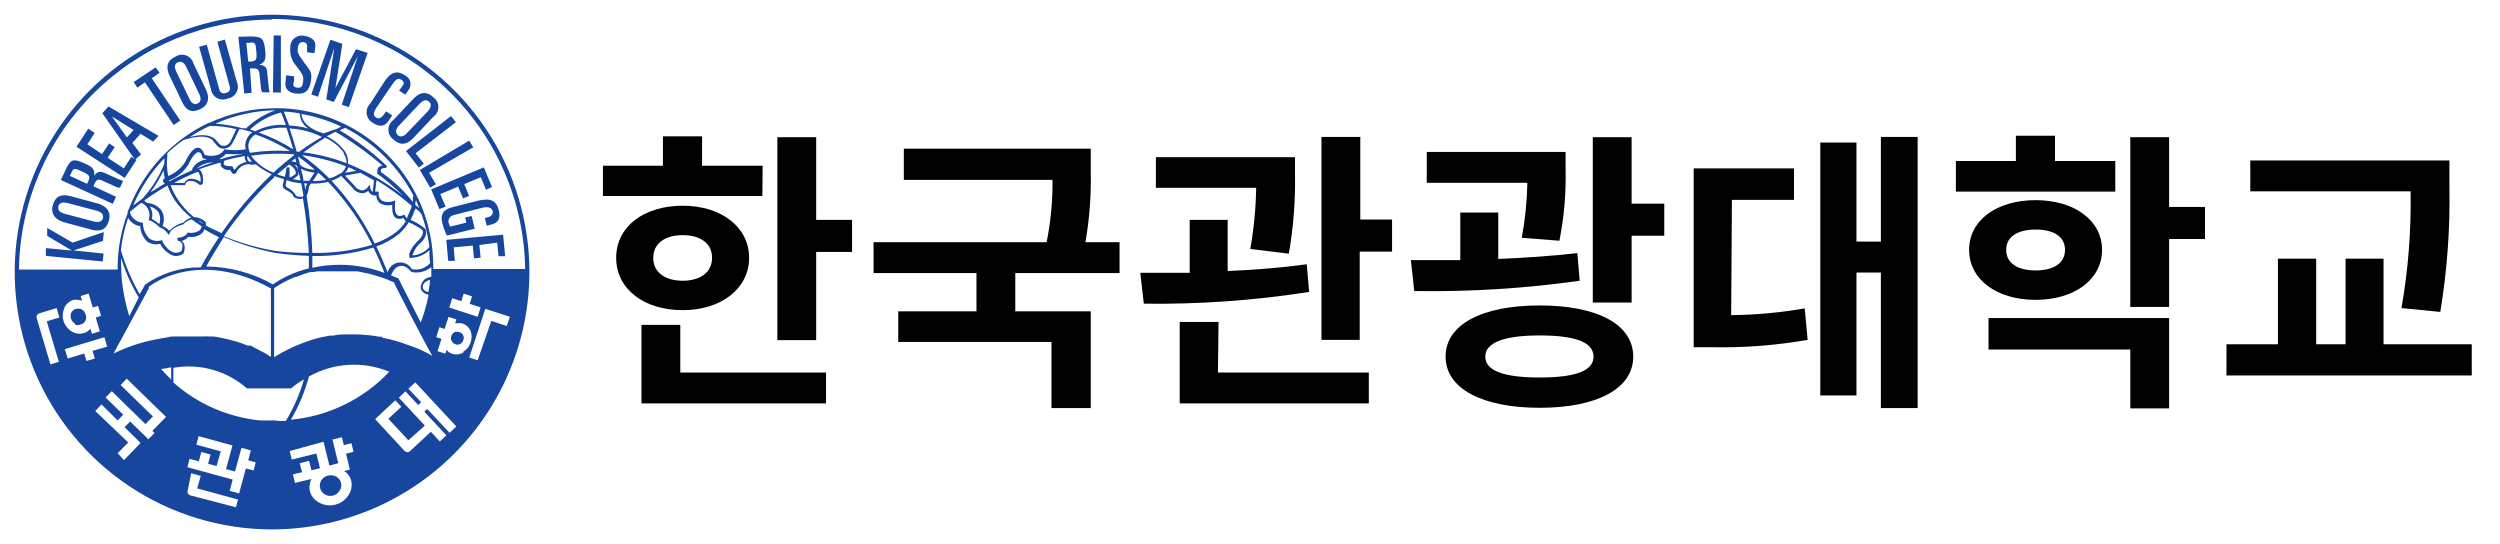
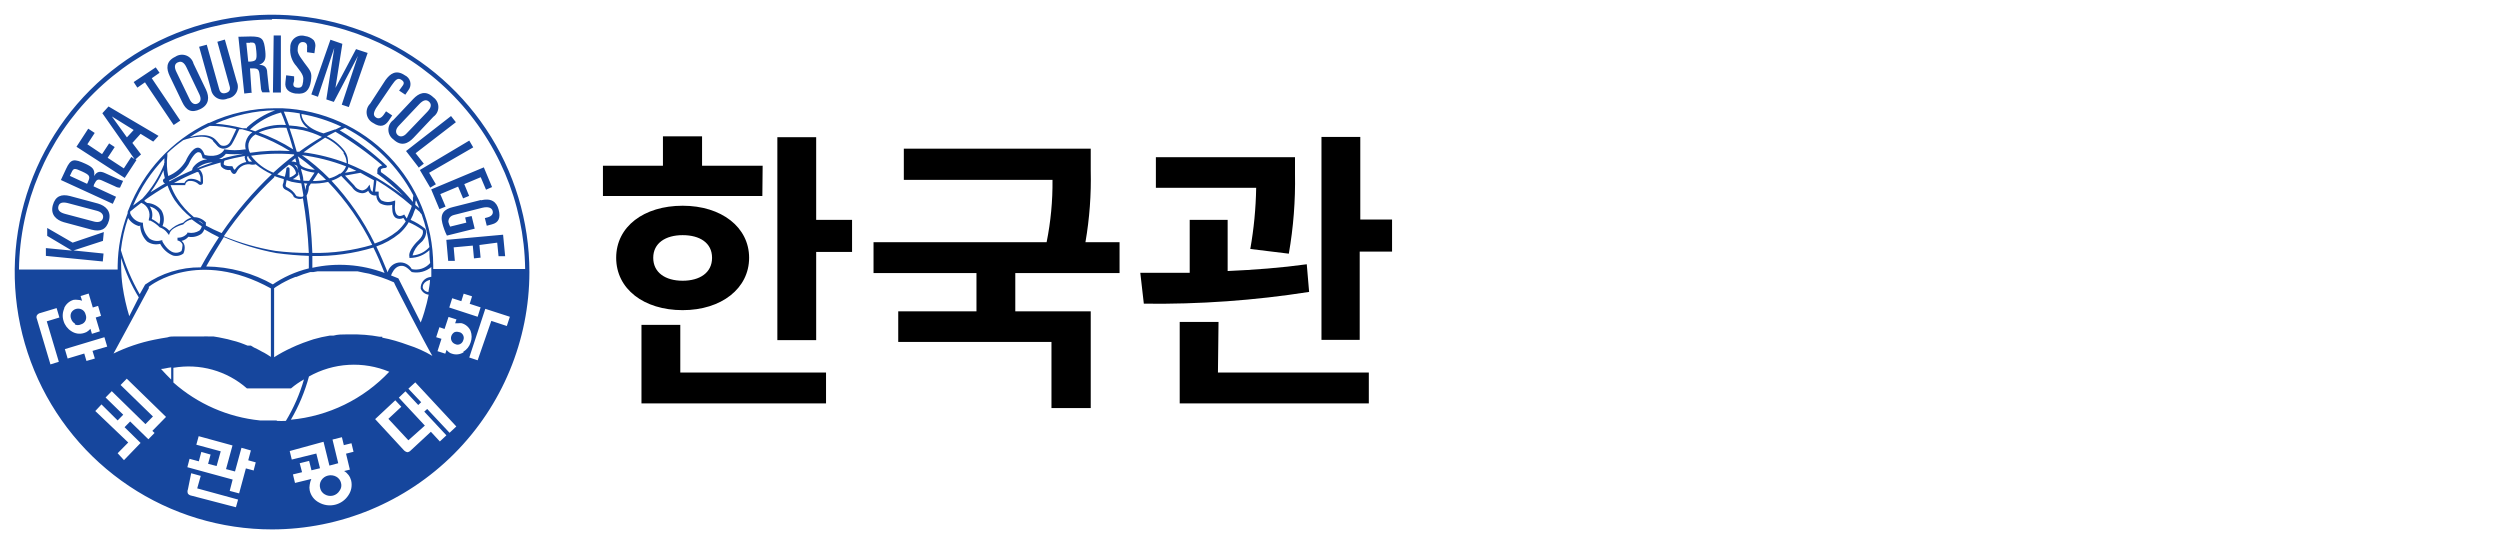
<svg xmlns="http://www.w3.org/2000/svg" width="170" height="37" viewBox="0 0 170 37" fill="none">
  <path d="M9.87 5.62L11.81 8.5L12.26 8.2L10.32 5.32L10.85 4.95L10.59 4.58L9.09 5.58L9.34 5.96L9.87 5.59V5.62ZM12.1 4.24C12.32 4.13 12.52 4.24 12.68 4.58L13.56 6.42C13.7 6.72 13.65 6.94 13.44 7.04C13.23 7.14 13.03 7.04 12.89 6.74L12 4.9C11.83 4.56 11.87 4.34 12.09 4.24H12.1ZM12.39 6.94C12.65 7.49 13 7.72 13.62 7.42C14.24 7.12 14.24 6.59 14.01 6.1L13.16 4.33C13.128 4.204 13.066 4.088 12.979 3.99C12.893 3.893 12.784 3.819 12.662 3.773C12.541 3.727 12.41 3.71 12.28 3.726C12.151 3.741 12.028 3.787 11.92 3.86C11.26 4.17 11.31 4.68 11.54 5.17L12.39 6.94ZM17 2.89C17.34 2.89 17.38 2.89 17.43 3.48C17.48 4.07 17.43 4.15 17.02 4.19H16.88L16.75 2.91H17V2.89ZM17.11 6.33L17 4.65H17.18C17.53 4.65 17.61 4.71 17.65 5.07L17.74 5.94C17.739 6.061 17.774 6.179 17.84 6.28H18.34C18.296 6.12 18.269 5.956 18.26 5.79L18.17 4.95C18.17 4.59 17.99 4.41 17.62 4.41C18.04 4.24 18.09 4 18.04 3.48C17.95 2.64 17.85 2.48 17.04 2.48L16.21 2.5L16.61 6.36L17.15 6.3L17.11 6.33ZM15.48 6.7C15.603 6.682 15.72 6.637 15.823 6.567C15.925 6.496 16.01 6.404 16.071 6.295C16.132 6.187 16.167 6.066 16.174 5.942C16.181 5.818 16.159 5.694 16.11 5.58L15.29 2.69L14.78 2.84L15.61 5.84C15.69 6.09 15.61 6.25 15.37 6.32C15.13 6.39 14.97 6.32 14.9 6.04L14.06 3.04L13.54 3.18L14.35 6.08C14.368 6.203 14.415 6.321 14.487 6.423C14.558 6.525 14.652 6.61 14.761 6.67C14.871 6.73 14.992 6.764 15.117 6.769C15.242 6.774 15.366 6.751 15.48 6.7ZM7.48 7.84L9.09 8.84L8.63 9.34L7.55 7.84H7.48ZM9.21 10.84L9.59 10.5L9 9.72L9.56 9.1L10.42 9.63L10.78 9.24L7.38 7.24L6.96 7.7L9.15 10.82L8.93 10.67L8.42 11.45L7.32 10.73L7.8 10L7.42 9.75L6.94 10.48L5.94 9.81L6.44 9.04L6 8.75L5.2 9.98L8.48 12.1L9.28 10.88L9.21 10.84ZM22.86 32.41C22.689 32.318 22.489 32.293 22.3 32.34C22.114 32.384 21.952 32.498 21.85 32.66C21.8 32.738 21.768 32.825 21.754 32.916C21.74 33.008 21.745 33.101 21.77 33.19C21.789 33.281 21.828 33.366 21.883 33.44C21.938 33.514 22.009 33.576 22.09 33.62C22.256 33.719 22.454 33.748 22.642 33.702C22.829 33.655 22.99 33.535 23.09 33.37C23.147 33.296 23.186 33.209 23.203 33.117C23.22 33.025 23.216 32.93 23.19 32.84C23.169 32.749 23.129 32.663 23.072 32.589C23.015 32.515 22.943 32.454 22.86 32.41ZM30.37 29.59L29.91 30.02L29.3 29.36L27.92 30.64C27.862 30.702 27.784 30.741 27.7 30.75C27.598 30.727 27.506 30.671 27.44 30.59L25.51 28.5L26.88 27.22L27.29 27.66L26.41 28.48L27.77 29.94L28.89 28.94L27.12 27.04L27.57 26.61L28.44 27.54L28.64 27.35L27.77 26.43L28.24 26L31.03 29L30.57 29.43L29.05 27.81L28.85 27.99L30.37 29.62V29.59ZM23.81 31.93L23.4 32.03C23.517 32.099 23.619 32.191 23.7 32.3C23.784 32.414 23.845 32.543 23.88 32.68C23.919 32.851 23.922 33.028 23.89 33.2C23.857 33.372 23.789 33.535 23.69 33.68C23.482 34.002 23.159 34.231 22.787 34.322C22.416 34.413 22.023 34.359 21.69 34.17C21.531 34.088 21.392 33.972 21.283 33.831C21.174 33.689 21.098 33.525 21.06 33.35C21.034 33.221 21.034 33.089 21.06 32.96C21.078 32.825 21.115 32.694 21.17 32.57L20.06 32.84L19.92 32.26L20.54 32.11L20.38 31.5L21.02 31.34L21.18 31.98L21.76 31.84L21.51 30.84L19.84 31.25L19.7 30.67L22 30.04L22.4 31.66L23 31.5L22.61 29.89L23.25 29.73L23.38 30.27L23.9 30.14L24.04 30.72L23.53 30.85L23.79 31.93H23.81ZM18.81 28.59H18.07H17.85H17.68C15.495 28.369 13.434 27.466 11.79 26.01C11.79 25.61 11.79 25.25 11.79 25.01C12.675 24.854 13.584 24.899 14.449 25.141C15.315 25.384 16.115 25.817 16.79 26.41H19.79C20.063 26.178 20.357 25.974 20.67 25.8C20.386 26.79 19.972 27.738 19.44 28.62C19.237 28.63 19.033 28.63 18.83 28.62L18.81 28.59ZM17.24 31.99L16.72 31.85L16.26 33.55L15.62 33.38L15.82 32.61L12.74 31.77L12.89 31.2L13.52 31.37L13.69 30.73L14.32 30.91L14.15 31.54L14.73 31.69L15.01 30.69L13.35 30.24L13.51 29.66L15.81 30.29L15.37 31.9L15.98 32.06L16.42 30.45L17.06 30.63L16.88 31.3L17.39 31.44L17.24 32.02V31.99ZM16.07 34.5L13 33.7C12.913 33.685 12.835 33.639 12.78 33.57C12.76 33.523 12.749 33.472 12.749 33.42C12.749 33.368 12.76 33.317 12.78 33.27L13 32.18L13.65 32.36L13.41 33.21L16.19 33.97L16.03 34.54L16.07 34.5ZM11.63 25.8C11.39 25.57 11.17 25.33 10.95 25.09C11.14 25.09 11.37 25.01 11.64 24.98C11.64 25.2 11.64 25.47 11.64 25.8H11.63ZM10.51 29.44L10.09 29.87L8.85 28.66L8.47 29.05L9.56 30.12L8.43 31.29L8 30.82L8.72 30.09L6.48 27.95L6.9 27.5L8 28.59L8.38 28.2L7.18 27.03L7.6 26.6L9.89 28.84L10.4 28.32L8.2 26.18L8.62 25.75L11.29 28.35L10.36 29.3L10.51 29.44ZM5.88 24.55L5.73 24.04L4.6 24.38L4.41 23.74L7.1 22.93L7.29 23.57L6.29 23.86L6.45 24.38L5.86 24.55H5.88ZM4.35 20.98C4.406 20.839 4.494 20.712 4.607 20.61C4.719 20.508 4.854 20.432 5 20.39C5.096 20.375 5.194 20.375 5.29 20.39C5.39 20.392 5.488 20.412 5.58 20.45L5.48 20.13L6.03 19.96L6.31 20.91L6.67 20.8L6.87 21.48L6.51 21.59L6.79 22.53L6.25 22.7L6.15 22.36C6.104 22.41 6.054 22.457 6 22.5C5.921 22.566 5.829 22.614 5.73 22.64C5.584 22.689 5.429 22.704 5.276 22.683C5.123 22.662 4.978 22.606 4.85 22.52C4.594 22.359 4.405 22.11 4.32 21.82C4.229 21.533 4.251 21.222 4.38 20.95L4.35 20.98ZM4 24.6L3.43 24.78L2.51 21.69C2.49 21.651 2.479 21.608 2.479 21.565C2.479 21.521 2.49 21.479 2.51 21.44C2.538 21.398 2.575 21.361 2.618 21.334C2.661 21.306 2.71 21.288 2.76 21.28L3.85 20.95L4.04 21.59L3.18 21.85L4 24.6ZM10.12 19.5C10.28 19.37 13.48 16.9 18.42 19.61V24.27L18.22 24.14L18.14 24.09L17.97 23.99L17.83 23.92L17.65 23.82L17.48 23.73L17.27 23.63L17.06 23.5H16.83L16.58 23.4L16.34 23.31L16.06 23.22L15.79 23.15C15.586 23.088 15.379 23.038 15.17 23L14.88 22.94L14.52 22.88H14.2C14.07 22.87 13.94 22.87 13.81 22.88H13.47H12.68H12.24H11.85C11.7 22.88 11.54 22.88 11.39 22.94L10.96 23.01L10.49 23.1C9.53 23.294 8.599 23.61 7.72 24.04C7.9 23.73 10.12 19.6 10.12 19.6V19.5ZM9.46 20.18L8.79 21.5C8.591 20.845 8.44 20.177 8.34 19.5C8.276 19.053 8.243 18.602 8.24 18.15C8.23 17.947 8.23 17.743 8.24 17.54C8.524 18.497 8.934 19.412 9.46 20.26V20.18ZM9.53 15.31C9.536 15.727 9.705 16.125 10 16.42C10.128 16.51 10.274 16.571 10.427 16.599C10.581 16.626 10.739 16.62 10.89 16.58C11.078 16.943 11.39 17.227 11.77 17.38C11.89 17.411 12.015 17.414 12.136 17.39C12.257 17.366 12.371 17.315 12.47 17.24C12.529 17.115 12.56 16.978 12.56 16.84C12.563 16.751 12.546 16.662 12.51 16.58C12.474 16.501 12.419 16.433 12.35 16.38C12.53 16.34 12.692 16.241 12.81 16.1C13.114 16.154 13.426 16.085 13.68 15.91C13.781 15.827 13.854 15.716 13.89 15.59C14.2 15.78 14.54 15.96 14.89 16.13C14.47 16.77 14.05 17.44 13.65 18.18C12.299 18.167 10.977 18.576 9.87 19.35L9.5 20.01C8.955 19.064 8.526 18.057 8.22 17.01C8.305 16.265 8.469 15.53 8.71 14.82C8.794 14.961 8.905 15.083 9.038 15.179C9.17 15.275 9.32 15.344 9.48 15.38L9.53 15.31ZM9.61 13.79C9.821 13.877 9.992 14.041 10.086 14.249C10.181 14.457 10.193 14.694 10.12 14.91V15H10.22C10.46 15.112 10.678 15.268 10.86 15.46C11.07 15.526 11.253 15.659 11.38 15.84L11.49 15.98L11.55 15.82C11.67 15.51 12.25 15.31 12.46 15.26C12.608 15.083 12.813 14.963 13.04 14.92C13.25 15.08 13.48 15.24 13.72 15.39C13.698 15.501 13.642 15.602 13.56 15.68C13.333 15.82 13.062 15.87 12.8 15.82H12.73V15.88C12.649 15.975 12.548 16.049 12.433 16.098C12.319 16.147 12.194 16.168 12.07 16.16V16.35C12.14 16.364 12.207 16.393 12.264 16.437C12.321 16.48 12.368 16.536 12.4 16.6C12.415 16.659 12.415 16.721 12.4 16.78C12.396 16.879 12.376 16.977 12.34 17.07C12.266 17.123 12.181 17.16 12.091 17.177C12.001 17.195 11.909 17.192 11.82 17.17C11.36 17.05 11.04 16.42 11.04 16.41V16.34H10.97C10.835 16.385 10.691 16.397 10.551 16.376C10.41 16.355 10.276 16.302 10.16 16.22C9.891 15.955 9.734 15.597 9.72 15.22V15.14H9.64C9.463 15.114 9.297 15.04 9.158 14.928C9.019 14.815 8.912 14.668 8.85 14.5V14.39C8.99 14.27 9.25 14.06 9.58 13.81L9.61 13.79ZM11.16 11.08V11.17C10.814 12.028 10.316 12.818 9.69 13.5L9.05 13.98C9.556 12.785 10.278 11.694 11.18 10.76C11.173 10.87 11.173 10.98 11.18 11.09L11.16 11.08ZM11.23 12.48C11.17 12.48 10.59 12.87 10.23 13.08C10.579 12.613 10.877 12.11 11.12 11.58C11.12 11.74 11.19 12.05 11.21 12.12C10.97 12.23 11.12 12.43 11.21 12.48H11.23ZM10.18 14.04C10.416 14.091 10.626 14.226 10.77 14.42C10.838 14.545 10.878 14.682 10.888 14.824C10.899 14.965 10.879 15.107 10.83 15.24C10.677 15.101 10.505 14.983 10.32 14.89C10.361 14.747 10.37 14.596 10.346 14.449C10.322 14.302 10.265 14.162 10.18 14.04ZM11.39 12.61C11.514 12.961 11.679 13.297 11.88 13.61C12.194 14.059 12.571 14.46 13 14.8C12.793 14.864 12.607 14.981 12.46 15.14C12.098 15.231 11.769 15.422 11.51 15.69C11.385 15.547 11.227 15.437 11.05 15.37C11.121 15.2 11.152 15.016 11.14 14.832C11.128 14.648 11.073 14.469 10.98 14.31C10.863 14.159 10.715 14.036 10.546 13.948C10.377 13.86 10.191 13.809 10 13.8L9.83 13.68V13.62C10.331 13.258 10.852 12.924 11.39 12.62V12.61ZM14.5 9.61C14.75 9.84 14.79 10.05 15.15 10.11C15.272 10.116 15.394 10.089 15.503 10.033C15.611 9.977 15.704 9.893 15.77 9.79C15.9 9.58 16.21 8.95 16.27 8.79H16.46L17.16 8.99C16.935 9.148 16.775 9.383 16.71 9.65C16.666 9.817 16.666 9.993 16.71 10.16H16.64C16.193 10.231 15.737 10.231 15.29 10.16H15.23V10.21C14.87 10.74 14.11 10.59 13.92 10.54C13.8 10.22 13.65 10.05 13.46 10.04C13.04 10.04 12.66 10.87 12.62 10.97C12.342 11.42 11.929 11.77 11.44 11.97C11.343 11.52 11.323 11.057 11.38 10.6V10.42C11.717 10.096 12.078 9.799 12.46 9.53C12.46 9.53 13.88 9 14.46 9.53L14.5 9.61ZM16.07 8.78C15.93 9.06 15.74 9.51 15.63 9.68C15.58 9.762 15.507 9.828 15.42 9.869C15.332 9.91 15.235 9.924 15.14 9.91C14.95 9.91 14.85 9.68 14.64 9.48C14.12 8.97 13.05 9.28 12.9 9.33C13.333 9.033 13.791 8.775 14.27 8.56C14.877 8.561 15.481 8.635 16.07 8.78ZM16.79 8.72H16.49C15.888 8.56 15.272 8.456 14.65 8.41C15.931 7.835 17.316 7.526 18.72 7.5C18.005 7.757 17.348 8.155 16.79 8.67V8.72ZM19.41 8.5C18.7 8.446 17.989 8.595 17.36 8.93L17 8.81C17.596 8.255 18.322 7.856 19.11 7.65C19.19 7.82 19.3 8.1 19.44 8.5H19.41ZM22.81 8.79L22 9.07C20.58 8.65 20.5 7.9 20.5 7.75C21.438 7.915 22.349 8.204 23.21 8.61L22.78 8.82L22.81 8.79ZM28.08 13.41C28.085 13.517 28.085 13.623 28.08 13.73L28 13.64C27.396 12.896 26.689 12.243 25.9 11.7C25.897 11.674 25.897 11.647 25.9 11.62C25.893 11.604 25.89 11.587 25.89 11.57C25.89 11.553 25.893 11.536 25.9 11.52C25.97 11.43 26.16 11.42 26.2 11.42C26.24 11.42 26.36 11.36 26.29 11.27C25.318 10.352 24.248 9.544 23.1 8.86L23.47 8.69C25.442 9.711 27.057 11.309 28.1 13.27V13.41H28.08ZM25.39 16.83C25.66 17.37 25.91 17.95 26.15 18.56C24.582 17.971 22.876 17.849 21.24 18.21C21.24 17.94 21.24 17.67 21.24 17.41C22.648 17.435 24.052 17.239 25.4 16.83H25.39ZM20.84 13.32C20.943 13.129 20.998 12.917 21 12.7L21.14 12.48C21.533 12.496 21.927 12.459 22.31 12.37C23.523 13.635 24.535 15.078 25.31 16.65C23.989 17.04 22.617 17.226 21.24 17.2C21.192 15.9 21.062 14.604 20.85 13.32H20.84ZM18.67 11.97C18.87 12.06 19.09 12.11 19.3 12.18C19.3 12.18 19.3 12.41 19.23 12.54C19.214 12.609 19.222 12.681 19.253 12.745C19.284 12.809 19.336 12.86 19.4 12.89C19.61 12.98 19.92 13.17 19.98 13.4C20.068 13.464 20.171 13.506 20.279 13.522C20.387 13.538 20.497 13.527 20.6 13.49C20.809 14.717 20.943 15.956 21 17.2C20.238 17.201 19.476 17.154 18.72 17.06C17.519 16.86 16.345 16.524 15.22 16.06C16.212 14.607 17.358 13.265 18.64 12.06L18.67 11.97ZM16.89 10.61C16.89 10.61 16.89 10.66 16.89 10.68C16.964 10.79 17.048 10.894 17.14 10.99H17.02C17.02 10.99 16.95 10.99 16.93 10.99C16.847 10.9 16.801 10.782 16.8 10.66L16.89 10.61ZM19.72 10.27C18.812 10.213 17.9 10.254 17 10.39C16.899 10.197 16.864 9.975 16.9 9.76C16.933 9.63 16.991 9.509 17.072 9.402C17.153 9.296 17.254 9.207 17.37 9.14C18.192 9.431 18.98 9.81 19.72 10.27ZM19.94 10.16C19.202 9.69 18.414 9.305 17.59 9.01C18.185 8.752 18.833 8.642 19.48 8.69C19.62 9.09 19.78 9.59 19.94 10.16ZM20.36 10.32H20.18C20.01 9.7 19.84 9.16 19.69 8.73C19.992 8.752 20.293 8.792 20.59 8.85C21.04 8.953 21.476 9.107 21.89 9.31C21.362 9.615 20.851 9.949 20.36 10.31V10.32ZM23.36 10.42C23.484 10.604 23.557 10.818 23.57 11.04C23.57 11.04 23.57 11.04 23.57 11.1C22.626 10.738 21.643 10.489 20.64 10.36C21.18 9.96 21.69 9.63 22.11 9.36C22.605 9.586 23.037 9.93 23.37 10.36L23.36 10.42ZM27.49 14.58L27.41 14.63C27.41 14.63 27.17 14.76 27.02 14.63C26.87 14.5 26.82 14.23 26.87 13.78V13.63L26.72 13.68C26.593 13.725 26.459 13.743 26.325 13.734C26.191 13.726 26.06 13.69 25.94 13.63C25.871 13.572 25.817 13.498 25.784 13.414C25.751 13.33 25.739 13.239 25.75 13.15V13.03H25.62H25.51L25.6 12.25C26.449 12.763 27.252 13.348 28 14C27.989 14.058 27.973 14.115 27.95 14.17L27.66 14.86L27.48 14.58H27.49ZM23.21 11.97L23.94 12.73C24.015 12.85 24.117 12.95 24.239 13.022C24.361 13.093 24.499 13.134 24.64 13.14C24.79 13.136 24.933 13.075 25.04 12.97C25.08 13.079 25.157 13.17 25.258 13.229C25.358 13.287 25.475 13.309 25.59 13.29C25.592 13.391 25.615 13.491 25.658 13.582C25.701 13.673 25.763 13.755 25.84 13.82C26.091 13.965 26.39 14.004 26.67 13.93C26.67 13.99 26.67 14.06 26.67 14.12C26.67 14.48 26.75 14.71 26.92 14.82C26.998 14.862 27.086 14.884 27.175 14.884C27.264 14.884 27.352 14.862 27.43 14.82C27.43 14.82 27.53 14.96 27.59 15.06C27.431 15.305 27.239 15.527 27.02 15.72C26.56 16.089 26.039 16.373 25.48 16.56C24.719 14.998 23.728 13.559 22.54 12.29C22.783 12.213 23.013 12.099 23.22 11.95L23.21 11.97ZM24.51 11.75L25.43 12.26C25.43 12.36 25.36 12.91 25.34 13.05C25.293 13.019 25.255 12.977 25.227 12.929C25.199 12.88 25.183 12.826 25.18 12.77L25.13 12.55L25 12.74C24.909 12.856 24.776 12.931 24.63 12.95C24.518 12.938 24.41 12.899 24.314 12.839C24.219 12.778 24.139 12.697 24.08 12.6L23.46 11.94L24.51 11.75ZM23.46 11.75C23.568 11.643 23.65 11.513 23.7 11.37C23.88 11.44 24.06 11.54 24.23 11.62L23.46 11.75ZM20.46 10.54C21.511 10.671 22.542 10.929 23.53 11.31C23.456 11.511 23.324 11.685 23.15 11.81H23.09C22.879 11.96 22.641 12.068 22.39 12.13C21.797 11.529 21.151 10.984 20.46 10.5V10.54ZM21.64 11.74C21.82 11.9 22 12.05 22.17 12.23C21.873 12.284 21.572 12.311 21.27 12.31L21.64 11.74ZM19.49 12.25L19.82 12.36C20.05 12.41 20.27 12.44 20.49 12.47C20.54 12.73 20.59 13.01 20.63 13.28C20.63 13.28 20.63 13.37 20.56 13.38C20.49 13.39 20.17 13.38 20.14 13.31C19.992 13.055 19.768 12.852 19.5 12.73C19.47 12.715 19.446 12.689 19.433 12.658C19.42 12.627 19.419 12.592 19.43 12.56C19.444 12.456 19.464 12.352 19.49 12.25ZM19.61 11.18C19.745 11.222 19.866 11.302 19.958 11.41C20.05 11.518 20.11 11.65 20.13 11.79C20.011 11.921 19.859 12.017 19.69 12.07C19.69 11.99 19.69 11.59 19.69 11.48C19.69 11.451 19.678 11.423 19.658 11.402C19.637 11.382 19.609 11.37 19.58 11.37C19.551 11.37 19.523 11.382 19.502 11.402C19.482 11.423 19.47 11.451 19.47 11.48C19.47 11.61 19.37 12.02 19.37 12.02C19.194 11.976 19.02 11.922 18.85 11.86C19.13 11.61 19.38 11.41 19.64 11.2L19.61 11.18ZM18.61 11.75C18 11.513 17.466 11.111 17.07 10.59C18.04 10.444 19.023 10.414 20 10.5C20 10.5 20 10.5 20 10.56C19.55 10.9 19.07 11.3 18.58 11.75H18.61ZM19.82 10.98L20.08 10.76C20.099 10.854 20.122 10.948 20.15 11.04C20.045 11 19.933 10.98 19.82 10.98ZM20.29 11.61C20.238 11.444 20.137 11.297 20 11.19L20.2 11.27L20.29 11.61ZM20.38 11.18C20.38 10.99 20.29 10.8 20.25 10.63C20.63 10.89 21.02 11.21 21.41 11.54C21.01 11.54 20.49 11.37 20.41 11.18H20.38ZM20.3 11.68C20.35 11.87 20.39 12.06 20.43 12.27L19.91 12.18C20.053 12.106 20.181 12.008 20.29 11.89C20.296 11.84 20.296 11.79 20.29 11.74L20.3 11.68ZM20.9 12.49L20.81 12.64C20.806 12.738 20.789 12.836 20.76 12.93C20.76 12.77 20.71 12.61 20.68 12.46L20.9 12.49ZM20.63 12.29C20.63 12.01 20.52 11.74 20.46 11.48C20.754 11.616 21.068 11.703 21.39 11.74L21.02 12.3L20.63 12.29ZM25.63 11.79C26.258 12.251 26.852 12.756 27.41 13.3C26.266 12.407 25.004 11.677 23.66 11.13C23.692 10.826 23.614 10.521 23.44 10.27C23.118 9.845 22.7 9.502 22.22 9.27L22.81 8.96C23.939 9.627 25.007 10.393 26 11.25C25.896 11.27 25.802 11.322 25.73 11.4C25.68 11.462 25.655 11.54 25.66 11.62C25.656 11.673 25.656 11.727 25.66 11.78L25.63 11.79ZM16.63 10.67C16.646 10.794 16.686 10.913 16.75 11.02C16.598 11.043 16.453 11.098 16.324 11.181C16.195 11.263 16.085 11.372 16 11.5C15.94 11.59 15.92 11.5 15.9 11.5L15.8 11.3H15.7C15.61 11.3 15.32 11.3 15.22 11.19C15.213 11.154 15.213 11.116 15.22 11.08C15.226 11.024 15.242 10.969 15.27 10.92C15.72 10.79 16.19 10.69 16.67 10.6L16.63 10.67ZM15.13 10.81H14.9C15.082 10.737 15.241 10.616 15.36 10.46C15.759 10.498 16.161 10.498 16.56 10.46C16.07 10.55 15.56 10.65 15.14 10.78L15.13 10.81ZM13.09 11.5L13.04 11.59C12.518 11.814 12.007 12.064 11.51 12.34C11.51 12.34 11.51 12.29 11.51 12.26C12.056 12.052 12.516 11.669 12.82 11.17C12.97 10.82 13.28 10.34 13.49 10.35C13.7 10.36 13.7 10.5 13.78 10.76L14.09 10.83C13.888 10.851 13.694 10.916 13.521 11.022C13.348 11.127 13.201 11.27 13.09 11.44V11.5ZM13.51 11.77C13.606 11.896 13.652 12.052 13.64 12.21C13.644 12.267 13.644 12.323 13.64 12.38C13.528 12.293 13.399 12.229 13.262 12.193C13.124 12.157 12.981 12.149 12.84 12.17C12.774 12.192 12.713 12.227 12.662 12.273C12.61 12.32 12.569 12.377 12.54 12.44H11.83C12.31 12.18 12.83 11.93 13.41 11.69C13.473 11.706 13.531 11.737 13.58 11.78L13.51 11.77ZM13.38 11.45C13.689 11.191 14.077 11.047 14.48 11.04C14.09 11.17 13.73 11.3 13.38 11.45ZM13.82 15.23L13.47 14.99C13.604 15.037 13.724 15.116 13.82 15.22V15.23ZM14.02 15.15C13.924 15.038 13.806 14.947 13.674 14.882C13.541 14.816 13.397 14.778 13.25 14.77H13.19C12.745 14.41 12.36 13.981 12.05 13.5C11.866 13.215 11.715 12.909 11.6 12.59H12.6V12.53C12.615 12.478 12.643 12.43 12.681 12.392C12.72 12.353 12.768 12.325 12.82 12.31C12.944 12.291 13.071 12.302 13.191 12.34C13.31 12.378 13.419 12.443 13.51 12.53C13.532 12.55 13.559 12.563 13.588 12.57C13.617 12.577 13.648 12.576 13.677 12.568C13.705 12.56 13.732 12.545 13.753 12.525C13.775 12.504 13.791 12.478 13.8 12.45C13.809 12.347 13.809 12.243 13.8 12.14C13.811 11.938 13.747 11.738 13.62 11.58L13.53 11.52C14.011 11.337 14.502 11.181 15 11.05C14.995 11.083 14.995 11.117 15 11.15C14.997 11.226 15.022 11.301 15.07 11.36C15.146 11.437 15.239 11.496 15.341 11.53C15.444 11.565 15.553 11.575 15.66 11.56L15.73 11.69C15.81 11.83 15.98 11.92 16.09 11.69C16.168 11.525 16.293 11.387 16.45 11.295C16.607 11.202 16.788 11.159 16.97 11.17C17.107 11.211 17.253 11.211 17.39 11.17C17.721 11.444 18.088 11.673 18.48 11.85C17.204 13.058 16.061 14.399 15.07 15.85C14.705 15.697 14.348 15.527 14 15.34C14.005 15.283 14.005 15.227 14 15.17L14.02 15.15ZM29.24 17.9C29.087 18.071 28.892 18.198 28.674 18.268C28.456 18.338 28.224 18.349 28 18.3C27.913 18.144 27.781 18.019 27.621 17.939C27.462 17.859 27.282 17.829 27.105 17.853C26.928 17.877 26.763 17.953 26.63 18.072C26.497 18.191 26.403 18.347 26.36 18.52C26.11 17.9 25.86 17.31 25.59 16.76C26.161 16.562 26.693 16.264 27.16 15.88C27.369 15.694 27.554 15.483 27.71 15.25L27.79 15.11C28.121 15.254 28.436 15.432 28.73 15.64C28.73 15.64 28.9 15.92 28.46 16.34C28.38 16.41 27.73 17.04 27.84 17.47V17.54H27.91C28.391 17.529 28.851 17.34 29.2 17.01C29.2 17.3 29.2 17.55 29.25 17.85L29.24 17.9ZM29.24 19.03C29.24 19.31 29.17 19.58 29.13 19.86C29.048 19.855 28.968 19.827 28.901 19.779C28.834 19.732 28.782 19.666 28.75 19.59C28.7 19.15 29.21 19.04 29.24 19.03ZM29.24 18.84C29.054 18.867 28.886 18.964 28.769 19.111C28.652 19.257 28.595 19.443 28.61 19.63C28.654 19.741 28.728 19.837 28.823 19.91C28.918 19.982 29.031 20.027 29.15 20.04C29.08 20.39 28.97 20.83 28.85 21.23C28.78 21.47 28.7 21.7 28.61 21.93L27.09 18.93L26.59 18.73C26.65 18.57 26.82 18.19 27.14 18.1C27.46 18.01 27.67 18.17 28 18.5C28.233 18.546 28.473 18.54 28.704 18.481C28.934 18.422 29.148 18.312 29.33 18.16C29.33 18.38 29.33 18.6 29.33 18.82L29.24 18.84ZM28.24 13.93C28.24 13.82 28.24 13.73 28.29 13.62C28.37 13.79 28.43 13.97 28.51 14.15L28.24 13.93ZM28.55 14.44L28.67 14.57C28.93 15.291 29.108 16.039 29.2 16.8C28.907 17.134 28.493 17.339 28.05 17.37C28.143 17.029 28.338 16.726 28.61 16.5C28.715 16.416 28.802 16.311 28.865 16.193C28.929 16.074 28.968 15.944 28.98 15.81C28.981 15.723 28.961 15.637 28.92 15.56C28.617 15.311 28.28 15.106 27.92 14.95C28.029 14.757 28.116 14.552 28.18 14.34L28.26 14.17L28.58 14.44H28.55ZM20.91 8.74L20.66 8.66C20.33 8.593 19.996 8.55 19.66 8.53C19.51 8.11 19.38 7.79 19.3 7.59C19.72 7.59 20.38 7.71 20.38 7.71C20.388 7.907 20.44 8.099 20.534 8.273C20.628 8.446 20.76 8.596 20.92 8.71L20.91 8.74ZM18.61 19.37C17.212 18.567 15.632 18.137 14.02 18.12C14.41 17.42 14.82 16.77 15.22 16.12C16.366 16.615 17.563 16.981 18.79 17.21C19.523 17.31 20.261 17.373 21 17.4V18.25C20.101 18.469 19.25 18.852 18.49 19.38L18.61 19.37ZM26.47 25.28C24.711 27.144 22.332 28.303 19.78 28.54C20.318 27.619 20.732 26.63 21.01 25.6C21.836 25.136 22.757 24.865 23.703 24.81C24.649 24.755 25.595 24.915 26.47 25.28ZM26 22.9H25.82C25.16 22.779 24.49 22.725 23.82 22.74H23.55C23.26 22.74 22.98 22.74 22.68 22.82H22.43C22.055 22.88 21.684 22.963 21.32 23.07L21.08 23.15C20.77 23.25 20.46 23.37 20.15 23.5L19.82 23.65C19.413 23.836 19.018 24.05 18.64 24.29V19.6C18.725 19.533 18.815 19.473 18.91 19.42C19.068 19.317 19.231 19.224 19.4 19.14C19.623 19.021 19.853 18.918 20.09 18.83H20.15C20.459 18.699 20.776 18.588 21.1 18.5H21.19H21.31L21.6 18.45H21.9H22.21H22.55H22.87H23.57H23.98H24.31L24.78 18.55L25.1 18.61L25.64 18.77L25.93 18.86C26.21 18.95 26.49 19.07 26.79 19.2C26.79 19.27 28.93 23.41 29.4 24.2C28.88 23.891 28.326 23.643 27.75 23.46C27.48 23.36 27.18 23.26 26.87 23.17C26.56 23.08 26.3 23.02 25.99 22.96L26 22.9ZM18.5 1.29C23.027 1.295 27.37 3.081 30.59 6.262C33.81 9.443 35.65 13.764 35.71 18.29H29.46V18.03C29.447 15.269 28.37 12.62 26.454 10.633C24.537 8.645 21.928 7.473 19.17 7.36H19.11H18.74C17.178 7.359 15.636 7.701 14.22 8.36H14.17C11.687 9.549 9.752 11.642 8.76 14.21L8.68 14.4V14.5C8.248 15.641 8.017 16.849 8 18.07C7.995 18.157 7.995 18.243 8 18.33H1.29C1.35 13.804 3.19 9.483 6.41 6.302C9.63 3.121 13.973 1.335 18.5 1.33V1.29ZM34.5 22.18L33.41 21.82L32.48 24.5L31.91 24.31L33 21L34.67 21.54L34.46 22.18H34.5ZM32.68 20.9L32.48 21.54L30.55 20.91L30.75 20.28L31.37 20.48L31.53 19.97L32.1 20.15L31.94 20.66L32.68 20.9ZM31.53 23.95C31.413 24.027 31.28 24.076 31.142 24.093C31.003 24.111 30.862 24.096 30.73 24.05C30.657 24.031 30.589 23.997 30.53 23.95C30.467 23.907 30.413 23.853 30.37 23.79L30.28 24.05L29.75 23.88L30.02 23.04L29.66 22.93L29.88 22.25L30.23 22.37L30.5 21.55L31.04 21.72L30.95 21.98H31.17C31.246 21.97 31.324 21.97 31.4 21.98C31.532 22.018 31.654 22.084 31.758 22.174C31.861 22.263 31.944 22.375 32 22.5C32.095 22.755 32.095 23.035 32 23.29C31.92 23.556 31.741 23.781 31.5 23.92L31.53 23.95ZM36 18.5C36 15.039 34.974 11.655 33.051 8.778C31.128 5.9 28.395 3.657 25.197 2.332C21.999 1.008 18.481 0.661 15.086 1.336C11.691 2.012 8.573 3.678 6.126 6.126C3.678 8.573 2.012 11.691 1.336 15.086C0.661 18.481 1.008 21.999 2.332 25.197C3.657 28.395 5.9 31.128 8.778 33.051C11.655 34.974 15.039 36 18.5 36C23.14 35.995 27.588 34.149 30.869 30.869C34.149 27.588 35.995 23.14 36 18.5ZM7 14.84C6.94 15.05 6.73 15.15 6.41 15.07L4.41 14.54C4.04 14.44 3.91 14.27 3.97 14.03C4.03 13.79 4.24 13.72 4.61 13.81L6.61 14.34C6.93 14.43 7.06 14.62 7 14.84ZM6.66 13.84L4.76 13.33C4.18 13.18 3.76 13.33 3.59 13.96C3.42 14.59 3.82 14.96 4.34 15.11L6.24 15.62C6.82 15.77 7.24 15.62 7.41 14.99C7.58 14.36 7.18 13.99 6.66 13.84ZM3.21 15.5V16.04L4.89 17.04L3.12 16.87V17.4L6.99 17.78L7.04 17.24L5 17.03L7 16.38L7.06 15.78L4.94 16.5L3.21 15.5ZM5.09 22.06C5.154 22.092 5.224 22.108 5.295 22.108C5.366 22.108 5.436 22.092 5.5 22.06C5.57 22.042 5.636 22.009 5.691 21.962C5.746 21.915 5.791 21.856 5.82 21.79C5.847 21.725 5.861 21.655 5.861 21.585C5.861 21.515 5.847 21.445 5.82 21.38C5.804 21.31 5.774 21.245 5.731 21.188C5.688 21.131 5.633 21.084 5.57 21.05C5.444 20.983 5.296 20.968 5.16 21.009C5.023 21.05 4.908 21.144 4.84 21.27C4.784 21.404 4.784 21.555 4.84 21.69C4.885 21.825 4.977 21.939 5.1 22.01L5.09 22.06ZM6 12.34L5.92 12.5L4.75 11.96L4.86 11.73C5 11.43 5.06 11.42 5.58 11.66C6.1 11.9 6.16 11.99 5.98 12.37L6 12.34ZM6.43 12.49C6.58 12.17 6.69 12.15 7.02 12.31L7.82 12.67C7.922 12.733 8.04 12.765 8.16 12.76L8.37 12.3C8.212 12.254 8.058 12.194 7.91 12.12L7.14 11.77C6.81 11.62 6.59 11.65 6.4 11.97C6.47 11.52 6.29 11.36 5.82 11.14C5.04 10.79 4.82 10.77 4.49 11.49L4.14 12.24L7.67 13.86L7.89 13.38L6.36 12.67L6.41 12.5L6.43 12.49ZM31.23 22.59C31.124 22.549 31.006 22.549 30.9 22.59C30.802 22.649 30.727 22.741 30.69 22.85C30.671 22.904 30.663 22.961 30.667 23.018C30.67 23.075 30.685 23.13 30.71 23.181C30.735 23.233 30.77 23.278 30.813 23.316C30.856 23.353 30.906 23.382 30.96 23.4C31.01 23.425 31.064 23.438 31.12 23.438C31.175 23.438 31.23 23.425 31.28 23.4C31.333 23.375 31.38 23.339 31.418 23.294C31.456 23.249 31.484 23.197 31.5 23.14C31.524 23.088 31.537 23.032 31.537 22.975C31.537 22.918 31.524 22.862 31.5 22.81C31.478 22.759 31.445 22.712 31.403 22.674C31.362 22.637 31.313 22.608 31.26 22.59H31.23ZM29.88 14.22L30.3 14.05L29.94 13.2L31.15 12.69L31.49 13.49L31.9 13.32L31.57 12.52L32.69 12.05L33.05 12.9L33.46 12.72L32.9 11.38L29.32 12.88L29.88 14.22ZM27.12 8.55L28.52 7.07C28.79 6.79 29 6.75 29.18 6.92C29.36 7.09 29.33 7.31 29.07 7.59L27.66 9.06C27.44 9.31 27.2 9.33 27.04 9.18C26.88 9.03 26.89 8.79 27.12 8.55ZM26.75 9.48C27.29 9.99 27.75 9.76 28.12 9.37L29.47 7.94C29.575 7.865 29.661 7.766 29.72 7.651C29.779 7.537 29.81 7.409 29.81 7.28C29.81 7.151 29.779 7.024 29.72 6.909C29.661 6.794 29.575 6.695 29.47 6.62C28.94 6.11 28.47 6.34 28.1 6.73L26.75 8.16C26.645 8.235 26.559 8.334 26.5 8.449C26.441 8.564 26.41 8.691 26.41 8.82C26.41 8.949 26.441 9.077 26.5 9.191C26.559 9.306 26.645 9.405 26.75 9.48ZM28.46 11.41L28.82 11.13L28.26 10.42L31 8.31L30.67 7.89L27.61 10.27L28.49 11.41H28.46ZM19.15 2.41H18.61L18.56 6.29H19.1V2.41H19.15ZM30.48 17.74H30.93L30.85 16.82L32.15 16.7L32.23 17.57L32.68 17.52L32.6 16.66L33.81 16.5L33.9 17.42H34.35L34.21 15.96L30.35 16.31L30.48 17.77V17.74ZM32.7 13.6L30.8 14.08C30.21 14.22 29.91 14.52 30.08 15.18C30.152 15.471 30.256 15.752 30.39 16.02L32.28 15.55L32.07 14.69L31.63 14.79L31.71 15.14L30.61 15.41C30.559 15.308 30.519 15.2 30.49 15.09C30.49 14.88 30.59 14.68 30.9 14.61L32.79 14.13C33.2 14.03 33.44 14.13 33.5 14.34C33.56 14.55 33.42 14.71 33.16 14.78L32.97 14.83L33.1 15.35L33.44 15.26C33.92 15.14 34.05 14.8 33.91 14.26C33.77 13.72 33.4 13.45 32.7 13.62V13.6ZM25.37 8.36C25.89 8.71 26.2 8.54 26.43 8.21L26.67 7.85L26.25 7.57L26.1 7.79C25.92 8.05 25.73 8.1 25.57 7.99C25.41 7.88 25.35 7.74 25.57 7.36L26.64 5.79C26.91 5.4 27.06 5.27 27.3 5.43C27.54 5.59 27.47 5.73 27.3 5.94L27.14 6.16L27.56 6.44L27.78 6.12C27.84 6.041 27.881 5.95 27.901 5.853C27.921 5.756 27.919 5.656 27.895 5.56C27.871 5.464 27.826 5.375 27.763 5.298C27.7 5.222 27.62 5.161 27.53 5.12C26.93 4.71 26.53 5.01 26.21 5.45L25.17 7.05C25.078 7.141 25.009 7.252 24.969 7.375C24.928 7.498 24.918 7.628 24.937 7.756C24.956 7.884 25.006 8.005 25.081 8.11C25.156 8.215 25.255 8.301 25.37 8.36ZM20.14 6.36C20.77 6.44 21.05 6.12 21.14 5.52C21.23 4.92 21.14 4.86 20.68 4.25C20.22 3.64 20.22 3.51 20.25 3.25C20.28 2.99 20.41 2.84 20.62 2.86C20.83 2.88 20.91 3.03 20.88 3.25V3.55L21.38 3.62L21.43 3.25C21.451 3.163 21.453 3.073 21.438 2.986C21.422 2.898 21.389 2.814 21.34 2.74C21.179 2.578 20.967 2.475 20.74 2.45C20.62 2.415 20.494 2.408 20.371 2.432C20.248 2.456 20.133 2.509 20.035 2.586C19.937 2.663 19.859 2.763 19.808 2.877C19.757 2.991 19.733 3.115 19.74 3.24C19.716 3.468 19.742 3.698 19.814 3.915C19.887 4.133 20.004 4.332 20.16 4.5C20.65 5.12 20.65 5.23 20.61 5.56C20.57 5.89 20.49 5.99 20.2 5.96C19.91 5.93 19.91 5.75 20 5.5V5.19L19.46 5.12L19.41 5.58C19.34 6.06 19.65 6.31 20.15 6.37L20.14 6.36ZM29.25 12.76L29.64 12.53L29.18 11.75L32.18 10.02L31.91 9.56L28.55 11.56L29.28 12.8L29.25 12.76ZM21.62 6.58L22.73 3.26L22.19 6.76L22.7 6.93L24.34 3.8L23.24 7.12L23.72 7.28L25 3.6L24.21 3.34L22.81 5.98L23.28 2.98L22.47 2.7L21.17 6.42L21.62 6.58Z" fill="#16469D" />
  <path d="M51.84 13.33H41V11.27H45.08V9.27H47.74V11.27H51.86L51.84 13.33ZM46.42 21.09C43.78 21.09 41.9 19.65 41.9 17.53C41.9 15.41 43.78 13.99 46.42 13.99C49.06 13.99 50.94 15.45 50.94 17.53C50.94 19.61 49.06 21.09 46.42 21.09ZM46.26 25.33H56.17V27.43H43.62V22.09H46.26V25.33ZM46.42 19.09C47.58 19.09 48.42 18.55 48.42 17.53C48.42 16.51 47.58 15.99 46.42 15.99C45.26 15.99 44.42 16.53 44.42 17.53C44.42 18.53 45.24 19.09 46.42 19.09ZM57.94 14.95V17.13H55.5V23.13H52.86V9.33H55.5V14.95H57.94Z" fill="black" />
  <path d="M69.04 18.57V21.17H74.17V27.75H71.5V23.25H61.08V21.17H66.4V18.57H59.4V16.47H71.17C71.451 15.075 71.585 13.653 71.57 12.23H61.46V10.11H74.17V11.59C74.209 13.225 74.089 14.859 73.81 16.47H76.13V18.57H69.04Z" fill="black" />
  <path d="M89.02 19.85C85.302 20.433 81.543 20.7 77.78 20.65L77.54 18.55C78.54 18.55 79.7 18.55 80.9 18.55V14.95H83.48V18.43C85.3 18.35 87.14 18.21 88.86 17.97L89.02 19.85ZM85.02 16.93C85.264 15.556 85.397 14.165 85.42 12.77H78.6V10.69H88.06V11.83C88.093 13.646 87.952 15.461 87.64 17.25L85.02 16.93ZM82.82 25.33H93.08V27.43H80.22V21.89H82.86L82.82 25.33ZM94.66 14.93V17.11H92.46V23.11H89.86V9.31H92.5V14.93H94.66Z" fill="black" />
-   <path d="M107.42 19.09C103.694 19.618 99.933 19.852 96.17 19.79L95.94 17.69C96.94 17.69 98.12 17.69 99.3 17.69V14.45H101.88V17.61C103.7 17.53 105.54 17.41 107.26 17.21L107.42 19.09ZM103.48 16.17C103.711 14.936 103.838 13.685 103.86 12.43H97.02V10.33H106.46V11.53C106.498 13.154 106.357 14.777 106.04 16.37L103.48 16.17ZM111.06 24.25C111.06 26.43 108.6 27.73 104.7 27.73C100.8 27.73 98.3 26.43 98.3 24.25C98.3 22.07 100.76 20.77 104.7 20.77C108.64 20.77 111.06 22.07 111.06 24.25ZM108.36 24.25C108.36 23.25 107.06 22.81 104.7 22.81C102.34 22.81 101 23.27 101 24.25C101 25.23 102.3 25.67 104.7 25.67C107.1 25.67 108.36 25.23 108.36 24.25ZM113.17 13.85V16.03H110.95V20.57H108.31V9.33H110.95V13.85H113.17Z" fill="black" />
-   <path d="M117.72 21.43C119.396 21.412 121.068 21.258 122.72 20.97L122.92 23.11C120.755 23.49 118.558 23.657 116.36 23.61H115.17V11.45H121.99V13.59H117.77L117.72 21.43ZM130.4 9.31V27.75H127.9V18.53H126.24V26.89H123.78V9.69H126.24V16.43H127.9V9.31H130.4Z" fill="black" />
-   <path d="M143.84 13.03H133V10.95H137.08V9.23H139.74V10.95H143.84V13.03ZM138.42 20.39C135.78 20.39 133.9 19.01 133.9 16.99C133.9 14.97 135.78 13.61 138.42 13.61C141.06 13.61 142.94 14.99 142.94 16.99C142.94 18.99 141.08 20.39 138.42 20.39ZM135.22 21.63H147.5V27.77H144.86V23.77H135.22V21.63ZM138.42 18.39C139.6 18.39 140.42 17.93 140.42 16.99C140.42 16.05 139.6 15.61 138.42 15.61C137.24 15.61 136.42 16.07 136.42 16.99C136.42 17.91 137.22 18.39 138.42 18.39ZM149.94 16.25H147.5V20.87H144.86V9.33H147.5V14.07H149.94V16.25Z" fill="black" />
-   <path d="M168.08 23.41V25.53H151.4V23.41H154.9V17.59H157.5V23.41H159.5V17.59H162.08V23.41H168.08ZM163.3 20.95C163.761 18.329 163.968 15.67 163.92 13.01H153.02V10.91H166.56V12.69C166.614 15.543 166.406 18.395 165.94 21.21L163.3 20.95Z" fill="black" />
</svg>